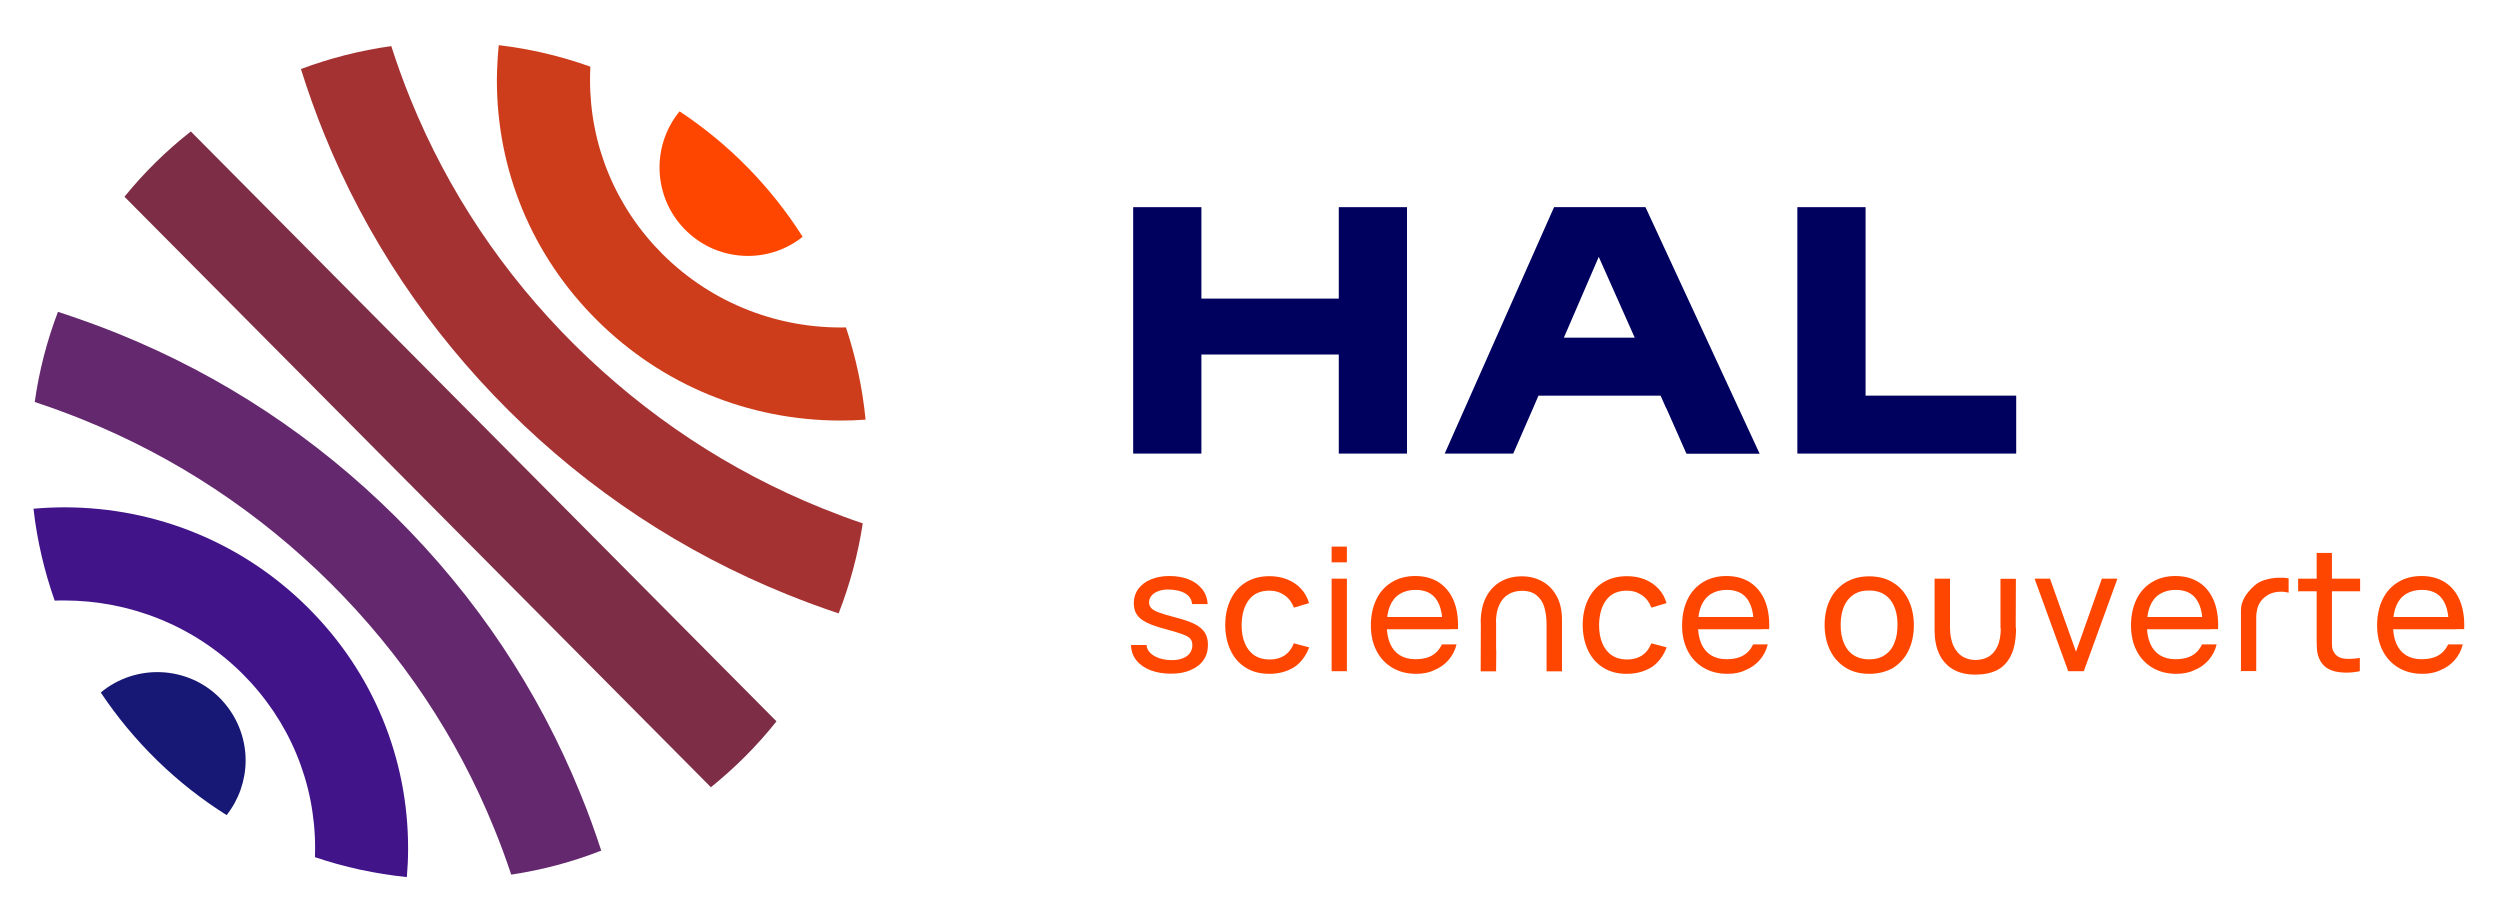
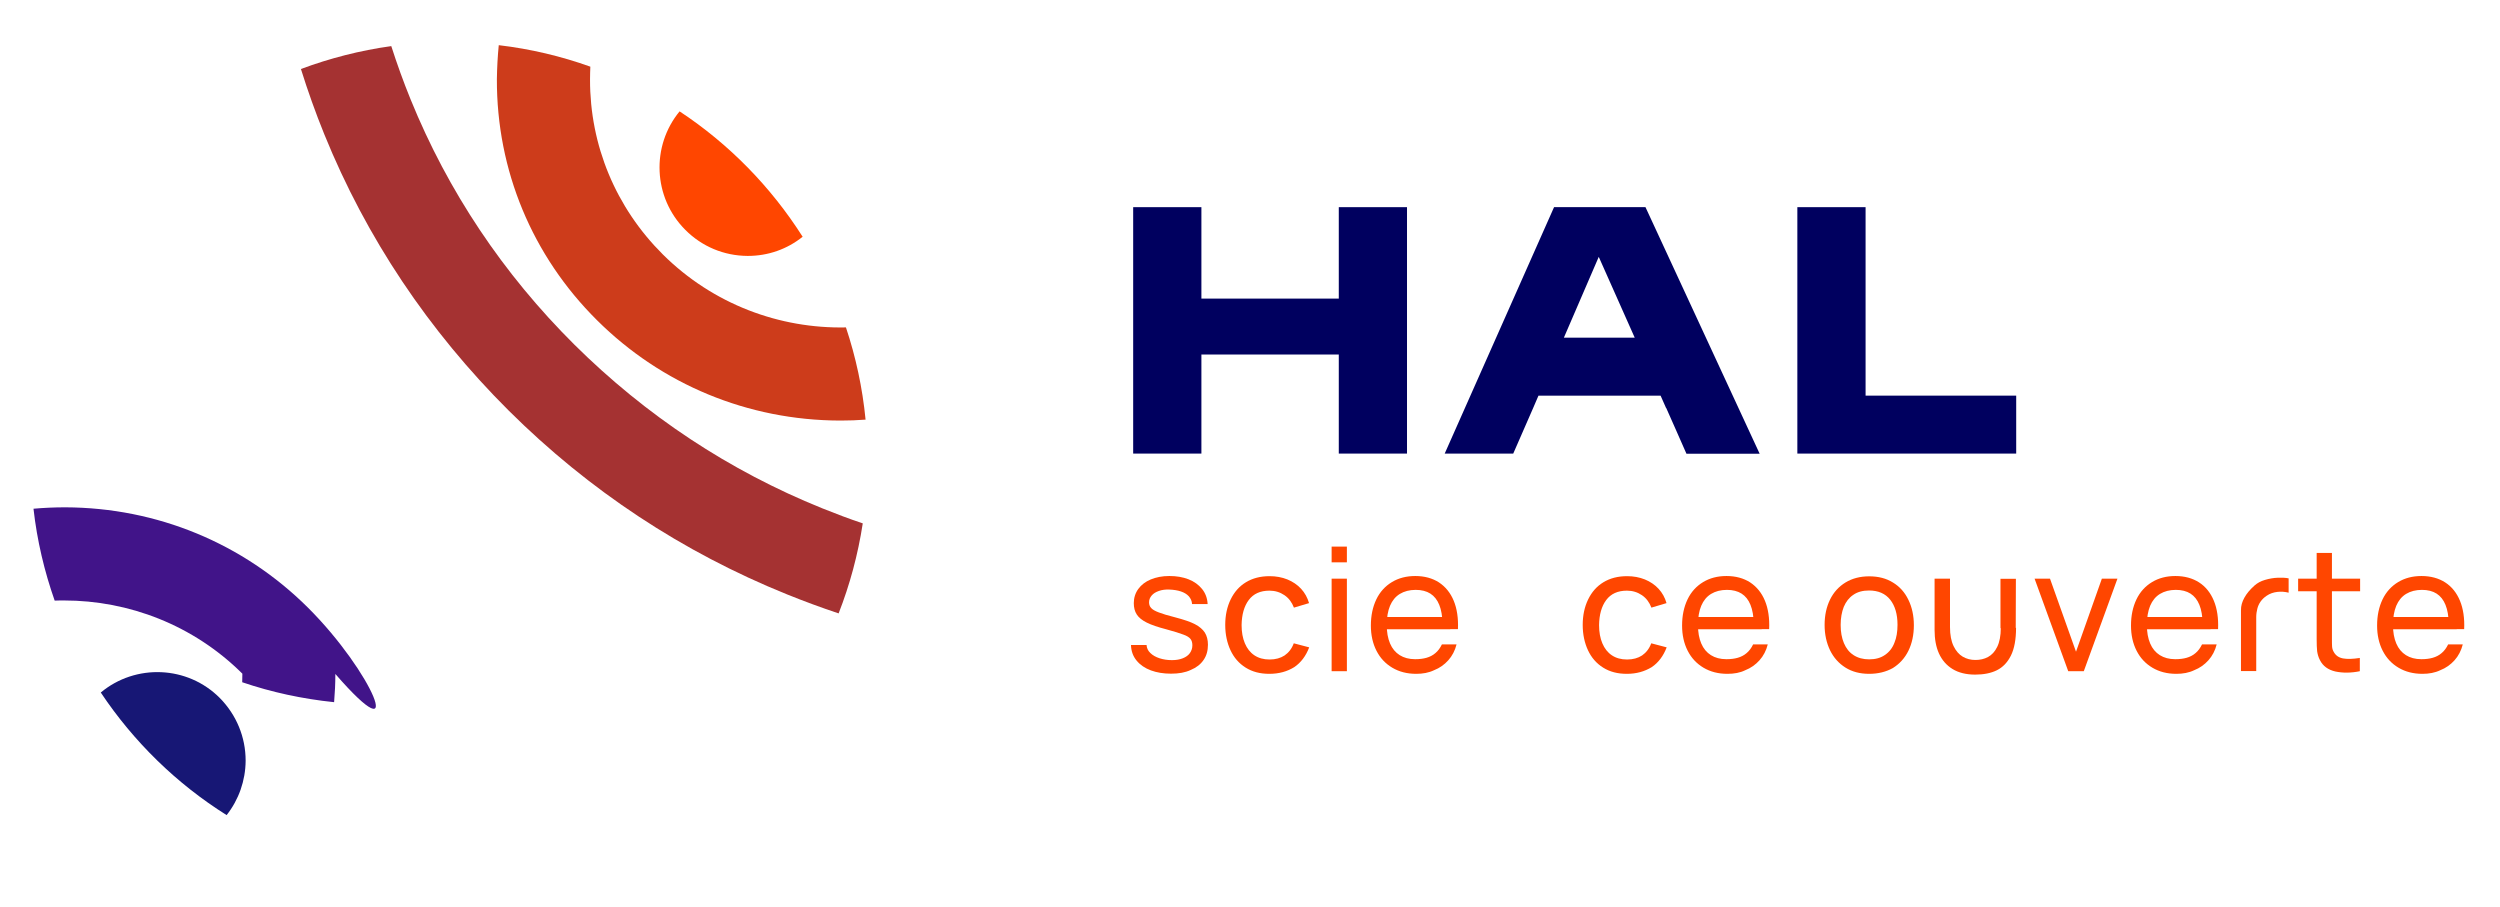
<svg xmlns="http://www.w3.org/2000/svg" version="1.1" id="Calque_1" x="0px" y="0px" viewBox="0 0 1605 582" style="enable-background:new 0 0 1605 582;" xml:space="preserve">
  <style type="text/css">
	.st0{display:none;}
	.st1{display:inline;fill:#FFFFFF;}
	.st2{fill:#FF4600;}
	.st3{fill:#00005F;}
	.st4{fill:#CD3C1B;}
	.st5{fill:#A53232;}
	.st6{fill:#7D2D46;}
	.st7{fill:#64286E;}
	.st8{fill:#411489;}
	.st9{fill:#171775;}
</style>
  <g id="Background" class="st0">
    <rect x="-260.4" y="-254.5" class="st1" width="2121.1" height="1101" />
  </g>
  <g id="Contenu">
    <g>
      <g>
        <g>
          <g>
            <g>
              <path class="st2" d="M751.8,432.5c-4.8,0-9.1-0.7-12.9-2.1s-6.9-3.5-9.2-6.3s-3.5-6.1-3.6-10h10c0.1,1.9,0.9,3.7,2.4,5.1        c1.5,1.5,3.5,2.6,5.9,3.4c2.5,0.8,5.1,1.2,8,1.2c2.7,0,5-0.4,7-1.2s3.5-1.9,4.5-3.3c1-1.4,1.6-3.1,1.6-5        c0-1.7-0.4-3.1-1.2-4.1s-2.3-2-4.6-2.8c-2.3-0.9-5.9-2-11-3.4c-5.4-1.4-9.5-2.8-12.5-4.3s-5.1-3.2-6.4-5.2        c-1.3-2-1.9-4.4-1.9-7.3c0-3.4,1-6.5,2.9-9.1s4.6-4.7,8-6.1c3.4-1.4,7.4-2.2,11.9-2.2c4.6,0,8.7,0.7,12.3,2.1        c3.6,1.4,6.5,3.5,8.7,6.2s3.4,5.9,3.6,9.7h-10c-0.1-2-0.9-3.6-2.1-5c-1.3-1.4-3-2.4-5.1-3.1c-2.1-0.7-4.6-1.1-7.4-1.2        c-2.5-0.1-4.8,0.2-6.7,0.9c-2,0.7-3.5,1.6-4.6,2.9c-1.1,1.3-1.7,2.7-1.7,4.4c0,1.5,0.5,2.8,1.4,3.7c0.9,1,2.5,1.9,4.9,2.8        c2.3,0.9,5.9,2,10.7,3.2c5.3,1.4,9.5,2.8,12.4,4.3s5.1,3.4,6.4,5.4c1.3,2.1,2,4.7,2,7.8c0,3.8-0.9,7.1-2.8,9.8        c-1.9,2.8-4.6,4.9-8.2,6.4C760.9,431.8,756.7,432.5,751.8,432.5z" />
              <path class="st2" d="M814.9,432.6c-5.9,0-10.9-1.3-15.2-4c-4.3-2.7-7.5-6.4-9.7-11.1c-2.2-4.7-3.4-10.2-3.4-16.3        c0-6.2,1.2-11.7,3.5-16.4s5.5-8.4,9.8-11s9.3-3.9,15.2-3.9c4.1,0,7.9,0.7,11.4,2.1c3.4,1.4,6.4,3.4,8.8,6s4.1,5.7,5.1,9.2        l-9.7,2.9c-1.3-3.4-3.3-6.1-6.1-8c-2.8-1.9-6-2.9-9.6-2.9c-5.9,0-10.3,2-13.3,6s-4.5,9.4-4.6,16.1c0,4.5,0.7,8.4,2.1,11.7        s3.4,5.9,6.1,7.7s5.9,2.7,9.8,2.7c3.8,0,7-0.9,9.6-2.6c2.6-1.8,4.6-4.3,5.9-7.8l9.9,2.6c-2.1,5.5-5.3,9.8-9.6,12.7        C826.4,431.1,821.1,432.6,814.9,432.6z" />
              <path class="st2" d="M854.9,361v-10.1h9.8V361H854.9z M854.9,430.9v-59.4h9.8v59.4H854.9z" />
              <path class="st2" d="M909.2,432.6c-5.8,0-10.9-1.3-15.3-3.9s-7.8-6.2-10.2-10.9c-2.4-4.7-3.6-10.1-3.6-16.2        c0-6.4,1.2-12,3.5-16.8s5.7-8.5,10-11.1s9.3-3.9,15-3.9c5.9,0,11,1.4,15.2,4.1c4.2,2.8,7.4,6.7,9.5,11.8s3,11.2,2.7,18.2h-9.9        v-3.5c-0.1-4.9-0.8-8.9-2.1-12.1c-1.3-3.2-3.2-5.6-5.7-7.2c-2.5-1.6-5.7-2.4-9.4-2.4c-4,0-7.4,0.9-10.2,2.6        c-2.8,1.7-4.9,4.3-6.3,7.6s-2.1,7.5-2.1,12.3c0,4.7,0.7,8.6,2.1,11.9c1.4,3.3,3.5,5.8,6.2,7.5s6,2.6,9.9,2.6        c2.8,0,5.2-0.3,7.3-0.9c2.1-0.6,4.1-1.6,5.7-3c1.7-1.4,3.1-3.3,4.2-5.6h9.4c-1,4-2.8,7.4-5.3,10.2s-5.6,5-9.2,6.4        C917.3,431.9,913.4,432.6,909.2,432.6z M887.2,404v-7.9h43.9v7.9H887.2z" />
-               <path class="st2" d="M950.6,430.9l0.1-31.3h9.8v16.7l0.1,2l-0.1,12.7h-9.9V430.9z M992.9,401.2c0-4.3-0.5-8-1.4-11.2        s-2.5-5.7-4.9-7.7c-2.3-2-5.5-3-9.5-3c-3.4,0-6.3,0.8-8.8,2.3s-4.4,3.8-5.8,6.8s-2.1,6.8-2.1,11.3h-9.8c0-6.9,1.3-12.5,3.8-17        s5.8-7.7,9.9-9.8s8.6-3,13.4-2.9s9.1,1.3,12.9,3.5s6.8,5.4,9,9.6c2.2,4.2,3.2,9.2,3.2,15V431h-9.9L992.9,401.2L992.9,401.2z" />
              <path class="st2" d="M1044.4,432.6c-5.9,0-10.9-1.3-15.2-4s-7.5-6.4-9.7-11.1c-2.2-4.7-3.4-10.2-3.4-16.3        c0-6.2,1.2-11.7,3.5-16.4s5.5-8.4,9.8-11s9.3-3.9,15.2-3.9c4.1,0,7.9,0.7,11.4,2.1c3.4,1.4,6.4,3.4,8.8,6s4.1,5.7,5.1,9.2        l-9.7,2.9c-1.3-3.4-3.3-6.1-6.1-8s-6-2.9-9.6-2.9c-5.9,0-10.3,2-13.3,6s-4.5,9.4-4.6,16.1c0,4.5,0.7,8.4,2.1,11.7        s3.4,5.9,6.1,7.7s5.9,2.7,9.8,2.7c3.8,0,7-0.9,9.6-2.6c2.6-1.8,4.6-4.3,5.9-7.8l9.9,2.6c-2.1,5.5-5.3,9.8-9.6,12.7        C1055.8,431.1,1050.6,432.6,1044.4,432.6z" />
              <path class="st2" d="M1109,432.6c-5.8,0-10.9-1.3-15.3-3.9s-7.8-6.2-10.2-10.9c-2.4-4.7-3.6-10.1-3.6-16.2        c0-6.4,1.2-12,3.5-16.8s5.7-8.5,10-11.1s9.3-3.9,15-3.9c5.9,0,11,1.4,15.2,4.1c4.2,2.8,7.4,6.7,9.5,11.8s3,11.2,2.7,18.2h-9.9        v-3.5c-0.1-4.9-0.8-8.9-2.1-12.1c-1.3-3.2-3.2-5.6-5.7-7.2c-2.5-1.6-5.7-2.4-9.4-2.4c-4,0-7.4,0.9-10.2,2.6        c-2.8,1.7-4.9,4.3-6.3,7.6s-2.1,7.5-2.1,12.3c0,4.7,0.7,8.6,2.1,11.9c1.4,3.3,3.5,5.8,6.2,7.5s6,2.6,9.9,2.6        c2.8,0,5.2-0.3,7.3-0.9c2.1-0.6,4.1-1.6,5.7-3c1.7-1.4,3.1-3.3,4.2-5.6h9.4c-1,4-2.8,7.4-5.3,10.2s-5.6,5-9.2,6.4        C1117.2,431.9,1113.3,432.6,1109,432.6z M1087.1,404v-7.9h43.9v7.9H1087.1z" />
              <path class="st2" d="M1200,432.6c-5.8,0-10.9-1.3-15.2-4c-4.3-2.7-7.6-6.4-9.9-11.1c-2.3-4.8-3.5-10.2-3.5-16.3        c0-6.2,1.2-11.6,3.5-16.3s5.7-8.4,10-11s9.4-3.9,15.1-3.9c5.9,0,11,1.3,15.3,4c4.3,2.6,7.6,6.3,9.9,11.1        c2.3,4.7,3.5,10.2,3.5,16.3c0,6.2-1.2,11.7-3.5,16.4s-5.7,8.4-10,11.1C1210.9,431.3,1205.8,432.6,1200,432.6z M1200,423.3        c4,0,7.4-0.9,10.1-2.8c2.7-1.8,4.8-4.4,6.1-7.8c1.4-3.3,2-7.2,2-11.6c0-6.8-1.6-12.2-4.7-16.1c-3.1-3.9-7.6-5.9-13.6-5.9        c-4,0-7.4,0.9-10.1,2.8c-2.7,1.8-4.7,4.4-6.1,7.7c-1.3,3.3-2,7.2-2,11.6c0,4.5,0.7,8.4,2.1,11.7s3.4,5.9,6.2,7.7        C1192.8,422.4,1196.1,423.3,1200,423.3z" />
              <path class="st2" d="M1268.1,433.1c-5.8,0-10.7-1.2-14.6-3.6c-3.9-2.4-6.8-5.8-8.7-10s-2.8-9.3-2.8-15.1v-32.9h9.9v31.1        c0,5,0.8,9.1,2.3,12.2c1.5,3.1,3.5,5.4,5.9,6.8c2.4,1.4,5.1,2.1,8.1,2.1s5.7-0.6,8.1-1.9c2.4-1.3,4.4-3.4,5.9-6.5        c1.5-3,2.3-7.1,2.3-12.1l9.8-0.1c0,7.4-1.1,13.4-3.3,17.8c-2.2,4.4-5.2,7.5-9,9.4S1273.4,433.1,1268.1,433.1z M1284.3,403.3        V387v-2.6v-12.8h9.9l-0.1,31.7L1284.3,403.3z" />
              <path class="st2" d="M1327.8,430.9l-21.6-59.4h9.9l16.7,46.9l16.6-46.9h10l-21.6,59.4H1327.8z" />
              <path class="st2" d="M1397.2,432.6c-5.8,0-10.9-1.3-15.3-3.9c-4.4-2.6-7.8-6.2-10.2-10.9c-2.4-4.7-3.6-10.1-3.6-16.2        c0-6.4,1.2-12,3.5-16.8s5.7-8.5,10-11.1s9.3-3.9,15-3.9c5.9,0,11,1.4,15.2,4.1s7.4,6.7,9.5,11.8s3,11.2,2.7,18.2h-9.9v-3.5        c-0.1-4.9-0.8-8.9-2.1-12.1c-1.3-3.2-3.2-5.6-5.7-7.2c-2.5-1.6-5.7-2.4-9.4-2.4c-4,0-7.4,0.9-10.2,2.6        c-2.8,1.7-4.9,4.3-6.3,7.6c-1.4,3.4-2.1,7.5-2.1,12.3c0,4.7,0.7,8.6,2.1,11.9c1.4,3.3,3.5,5.8,6.2,7.5s6,2.6,9.9,2.6        c2.8,0,5.2-0.3,7.3-0.9c2.1-0.6,4.1-1.6,5.7-3c1.7-1.4,3.1-3.3,4.2-5.6h9.4c-1,4-2.8,7.4-5.3,10.2s-5.6,5-9.2,6.4        C1405.3,431.9,1401.4,432.6,1397.2,432.6z M1375.3,404v-7.9h43.9v7.9H1375.3z" />
              <path class="st2" d="M1438.7,430.9v-39.2l8.7-9.4v3.5l-8.7,5.8c0-2.6,0.7-5.2,2.2-7.9s3.6-5.2,6.5-7.8c1.8-1.6,4-2.8,6.7-3.6        s5.5-1.3,8.2-1.4s5.1,0,7,0.4v9.2c-2.3-0.6-4.8-0.8-7.3-0.5s-4.8,1.1-6.7,2.4c-1.7,1.1-3,2.4-4,3.8c-1,1.4-1.7,3-2.1,4.6        s-0.7,3.4-0.7,5.4v0.6v34h-9.8V430.9z" />
              <path class="st2" d="M1475.4,379.6v-8.1h39.8v8.1H1475.4z M1515.1,430.9c-5.8,1.2-11.1,1.2-15.8,0.2c-4.7-1.1-8-3.5-9.9-7.3        c-1-1.9-1.5-3.8-1.8-5.7c-0.2-1.9-0.3-4.5-0.3-7.7v-1.9V355h9.8v53v1.7c0,2.4,0,4.2,0.1,5.5s0.5,2.4,1.1,3.4        c1.2,2.2,3.2,3.6,5.9,4.1c2.7,0.5,6.3,0.4,10.8-0.3v8.5H1515.1z" />
              <path class="st2" d="M1555.2,432.6c-5.8,0-10.9-1.3-15.3-3.9s-7.8-6.2-10.2-10.9c-2.4-4.7-3.6-10.1-3.6-16.2        c0-6.4,1.2-12,3.5-16.8s5.7-8.5,10-11.1s9.3-3.9,15-3.9c5.9,0,11,1.4,15.2,4.1s7.4,6.7,9.5,11.8s3,11.2,2.7,18.2h-9.9v-3.5        c-0.1-4.9-0.8-8.9-2.1-12.1c-1.3-3.2-3.2-5.6-5.7-7.2c-2.5-1.6-5.7-2.4-9.4-2.4c-4,0-7.4,0.9-10.2,2.6        c-2.8,1.7-4.9,4.3-6.3,7.6c-1.4,3.4-2.1,7.5-2.1,12.3c0,4.7,0.7,8.6,2.1,11.9c1.4,3.3,3.5,5.8,6.2,7.5s6,2.6,9.9,2.6        c2.8,0,5.2-0.3,7.3-0.9c2.1-0.6,4.1-1.6,5.7-3c1.7-1.4,3.1-3.3,4.2-5.6h9.4c-1,4-2.8,7.4-5.3,10.2s-5.6,5-9.2,6.4        C1563.3,431.9,1559.4,432.6,1555.2,432.6z M1533.3,404v-7.9h43.9v7.9H1533.3z" />
            </g>
          </g>
        </g>
        <g>
          <polygon class="st3" points="859.5,191.7 771.3,191.7 771.3,133 727.5,133 727.5,291.2 771.3,291.2 771.3,227.6 859.5,227.6       859.5,291.2 903.3,291.2 903.3,133 859.5,133     " />
          <polygon class="st3" points="1197.7,254 1197.7,133 1153.9,133 1153.9,291.2 1294.4,291.2 1294.4,254     " />
          <path class="st3" d="M997.7,133l-70.2,158.2h44l12.8-29.3l0,0l3.4-7.9h78.4l3.5,7.9h0.1l5.9,13.3l0,0l7.1,16.1h47L1056.4,133      H997.7z M1049.5,216.8H1004l22.4-51.9L1049.5,216.8z" />
        </g>
      </g>
      <g>
        <g>
          <path class="st2" d="M439.9,147.5c10.7,10.8,24.9,16.7,40,16.8c0.1,0,0.1,0,0.2,0c13,0,25.2-4.3,35.2-12.3      c-20.4-32.1-47.3-59.6-79-80.5C418,93.7,419.2,126.7,439.9,147.5z" />
        </g>
        <g>
          <path class="st4" d="M425.5,163.3c-30.2-30.1-46.8-70-46.7-112.3c0-2.8,0.1-5.5,0.2-8.2c-18.7-6.7-38.4-11.4-58.8-13.8      c-0.7,7.2-1.1,14.5-1.2,21.8c-0.2,58.4,22.6,113.4,64.3,154.8c41.5,41.3,96.9,64.2,155.8,64.4c0.3,0,0.5,0,0.8,0      c5.3,0,10.6-0.2,15.8-0.6c-2-20.5-6.3-40.3-12.6-59.2C500.6,211.1,457.8,195.4,425.5,163.3z" />
        </g>
        <g>
          <path class="st5" d="M527.8,326.3c-59.7-24.1-113.1-59.5-159-105c-45.8-45.5-81.2-98.5-105.2-157.5      c-4.6-11.3-8.7-22.7-12.4-34.2c-20.1,2.8-39.5,7.8-58,14.7c4.4,14.1,9.4,28.1,15,41.9c27,66.5,66.9,126.1,118.4,177.4      c51.5,51.2,111.6,90.9,178.7,118c10.9,4.4,22,8.5,33.1,12.2c7.2-18.4,12.4-37.7,15.5-57.8C545.2,333.1,536.5,329.8,527.8,326.3z      " />
        </g>
        <g>
-           <path class="st6" d="M498.5,463.1l-376-378.7c-15.7,12.3-30,26.4-42.6,41.9l376.5,379.1C471.9,492.9,486.1,478.7,498.5,463.1z" />
-         </g>
+           </g>
        <g>
-           <path class="st7" d="M254.3,332.1c-51.5-51.2-111.6-90.9-178.7-118c-12.7-5.1-25.5-9.7-38.4-13.9c-7,18.4-12.1,37.8-14.9,57.9      c10.4,3.4,20.7,7.2,30.9,11.3c59.7,24.1,113.1,59.5,159,105C258,420,293.4,473,317.3,532c4,9.7,7.6,19.6,10.9,29.5      c20.1-3,39.4-8.2,57.8-15.4c-4-12.3-8.4-24.5-13.4-36.6C345.6,443,305.8,383.3,254.3,332.1z" />
-         </g>
+           </g>
        <g>
-           <path class="st8" d="M197.7,390.1c-41.5-41.3-96.9-64.2-155.8-64.4c-6.9,0-13.7,0.3-20.4,0.9c2.3,20.5,7,40.2,13.6,59      c2-0.1,4-0.1,6-0.1c41.5,0,83,15.7,114.5,47c30.2,30.1,46.8,70,46.7,112.3c0,1.8-0.1,3.7-0.1,5.5c18.8,6.4,38.6,10.7,59,12.8      c0.5-6,0.8-12,0.8-18.1C262.1,486.5,239.3,431.5,197.7,390.1z" />
+           <path class="st8" d="M197.7,390.1c-41.5-41.3-96.9-64.2-155.8-64.4c-6.9,0-13.7,0.3-20.4,0.9c2.3,20.5,7,40.2,13.6,59      c2-0.1,4-0.1,6-0.1c41.5,0,83,15.7,114.5,47c0,1.8-0.1,3.7-0.1,5.5c18.8,6.4,38.6,10.7,59,12.8      c0.5-6,0.8-12,0.8-18.1C262.1,486.5,239.3,431.5,197.7,390.1z" />
        </g>
        <g>
          <path class="st9" d="M141.2,448.2c-20.8-21-54.2-22.2-76.5-3.6c21.1,31.6,48.6,58.5,80.8,78.7c7.8-9.9,12.1-22.1,12.2-34.9      C157.7,473.2,151.8,459,141.2,448.2z" />
        </g>
      </g>
    </g>
  </g>
</svg>